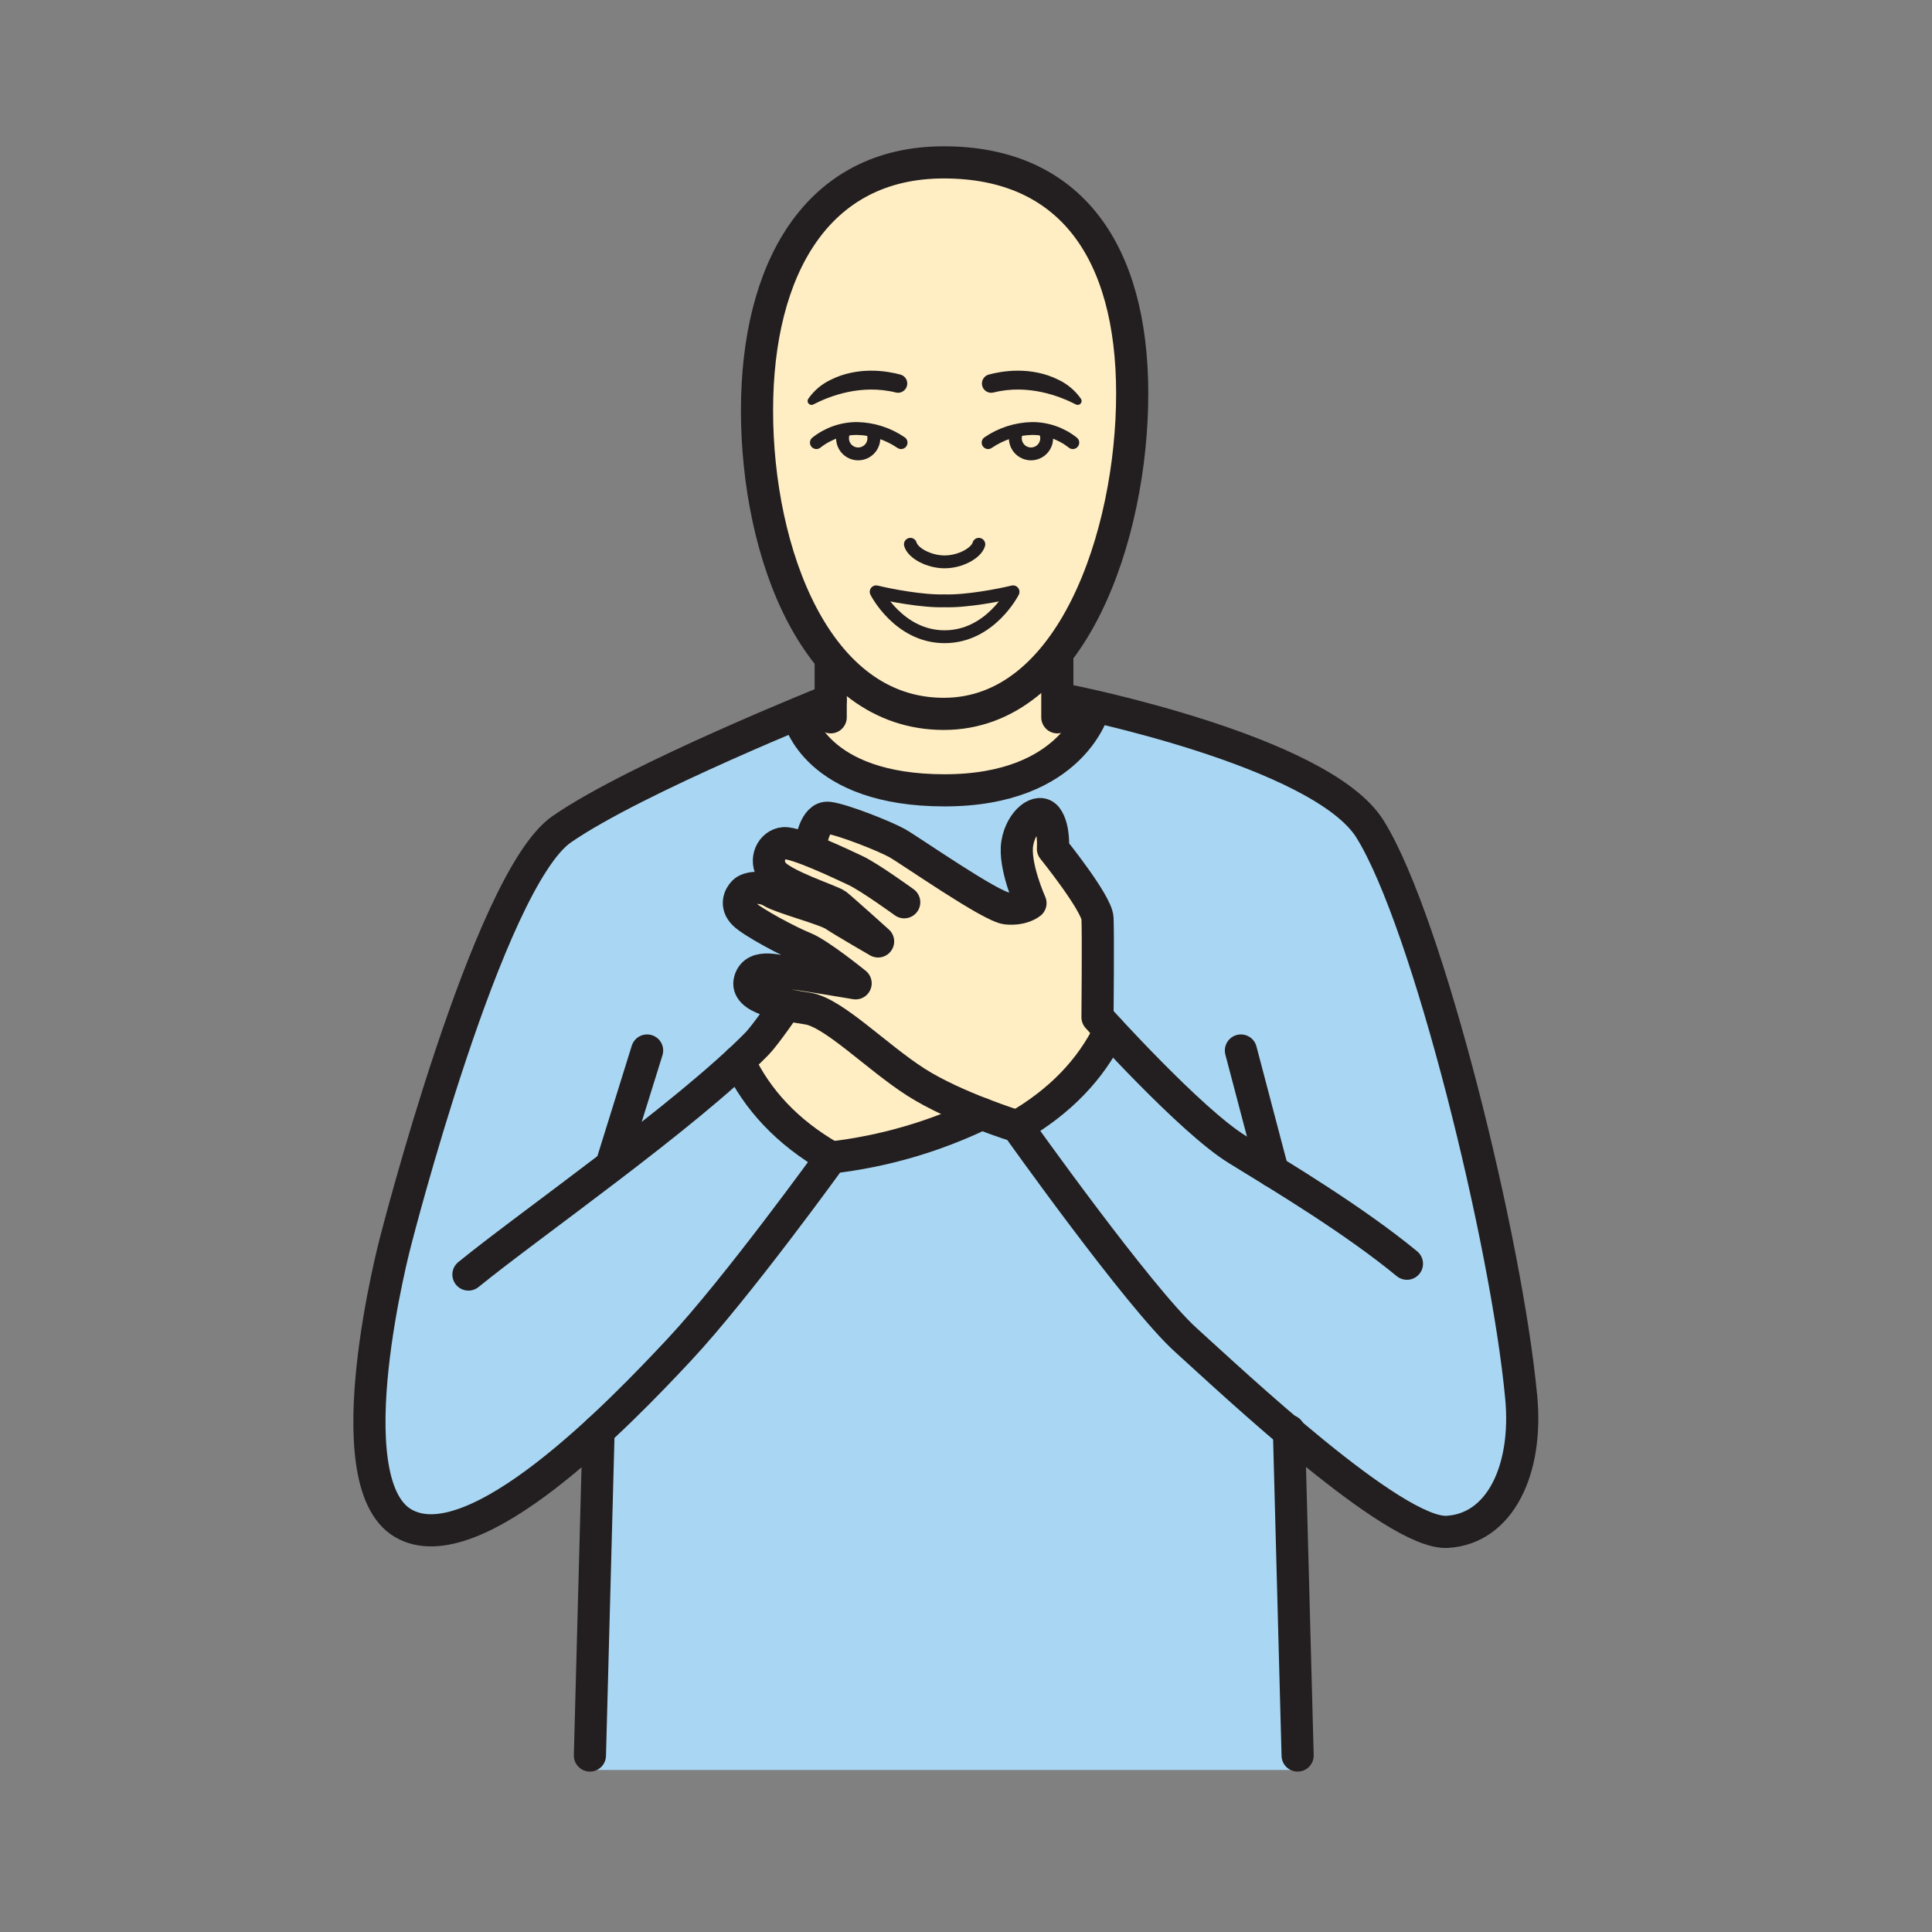
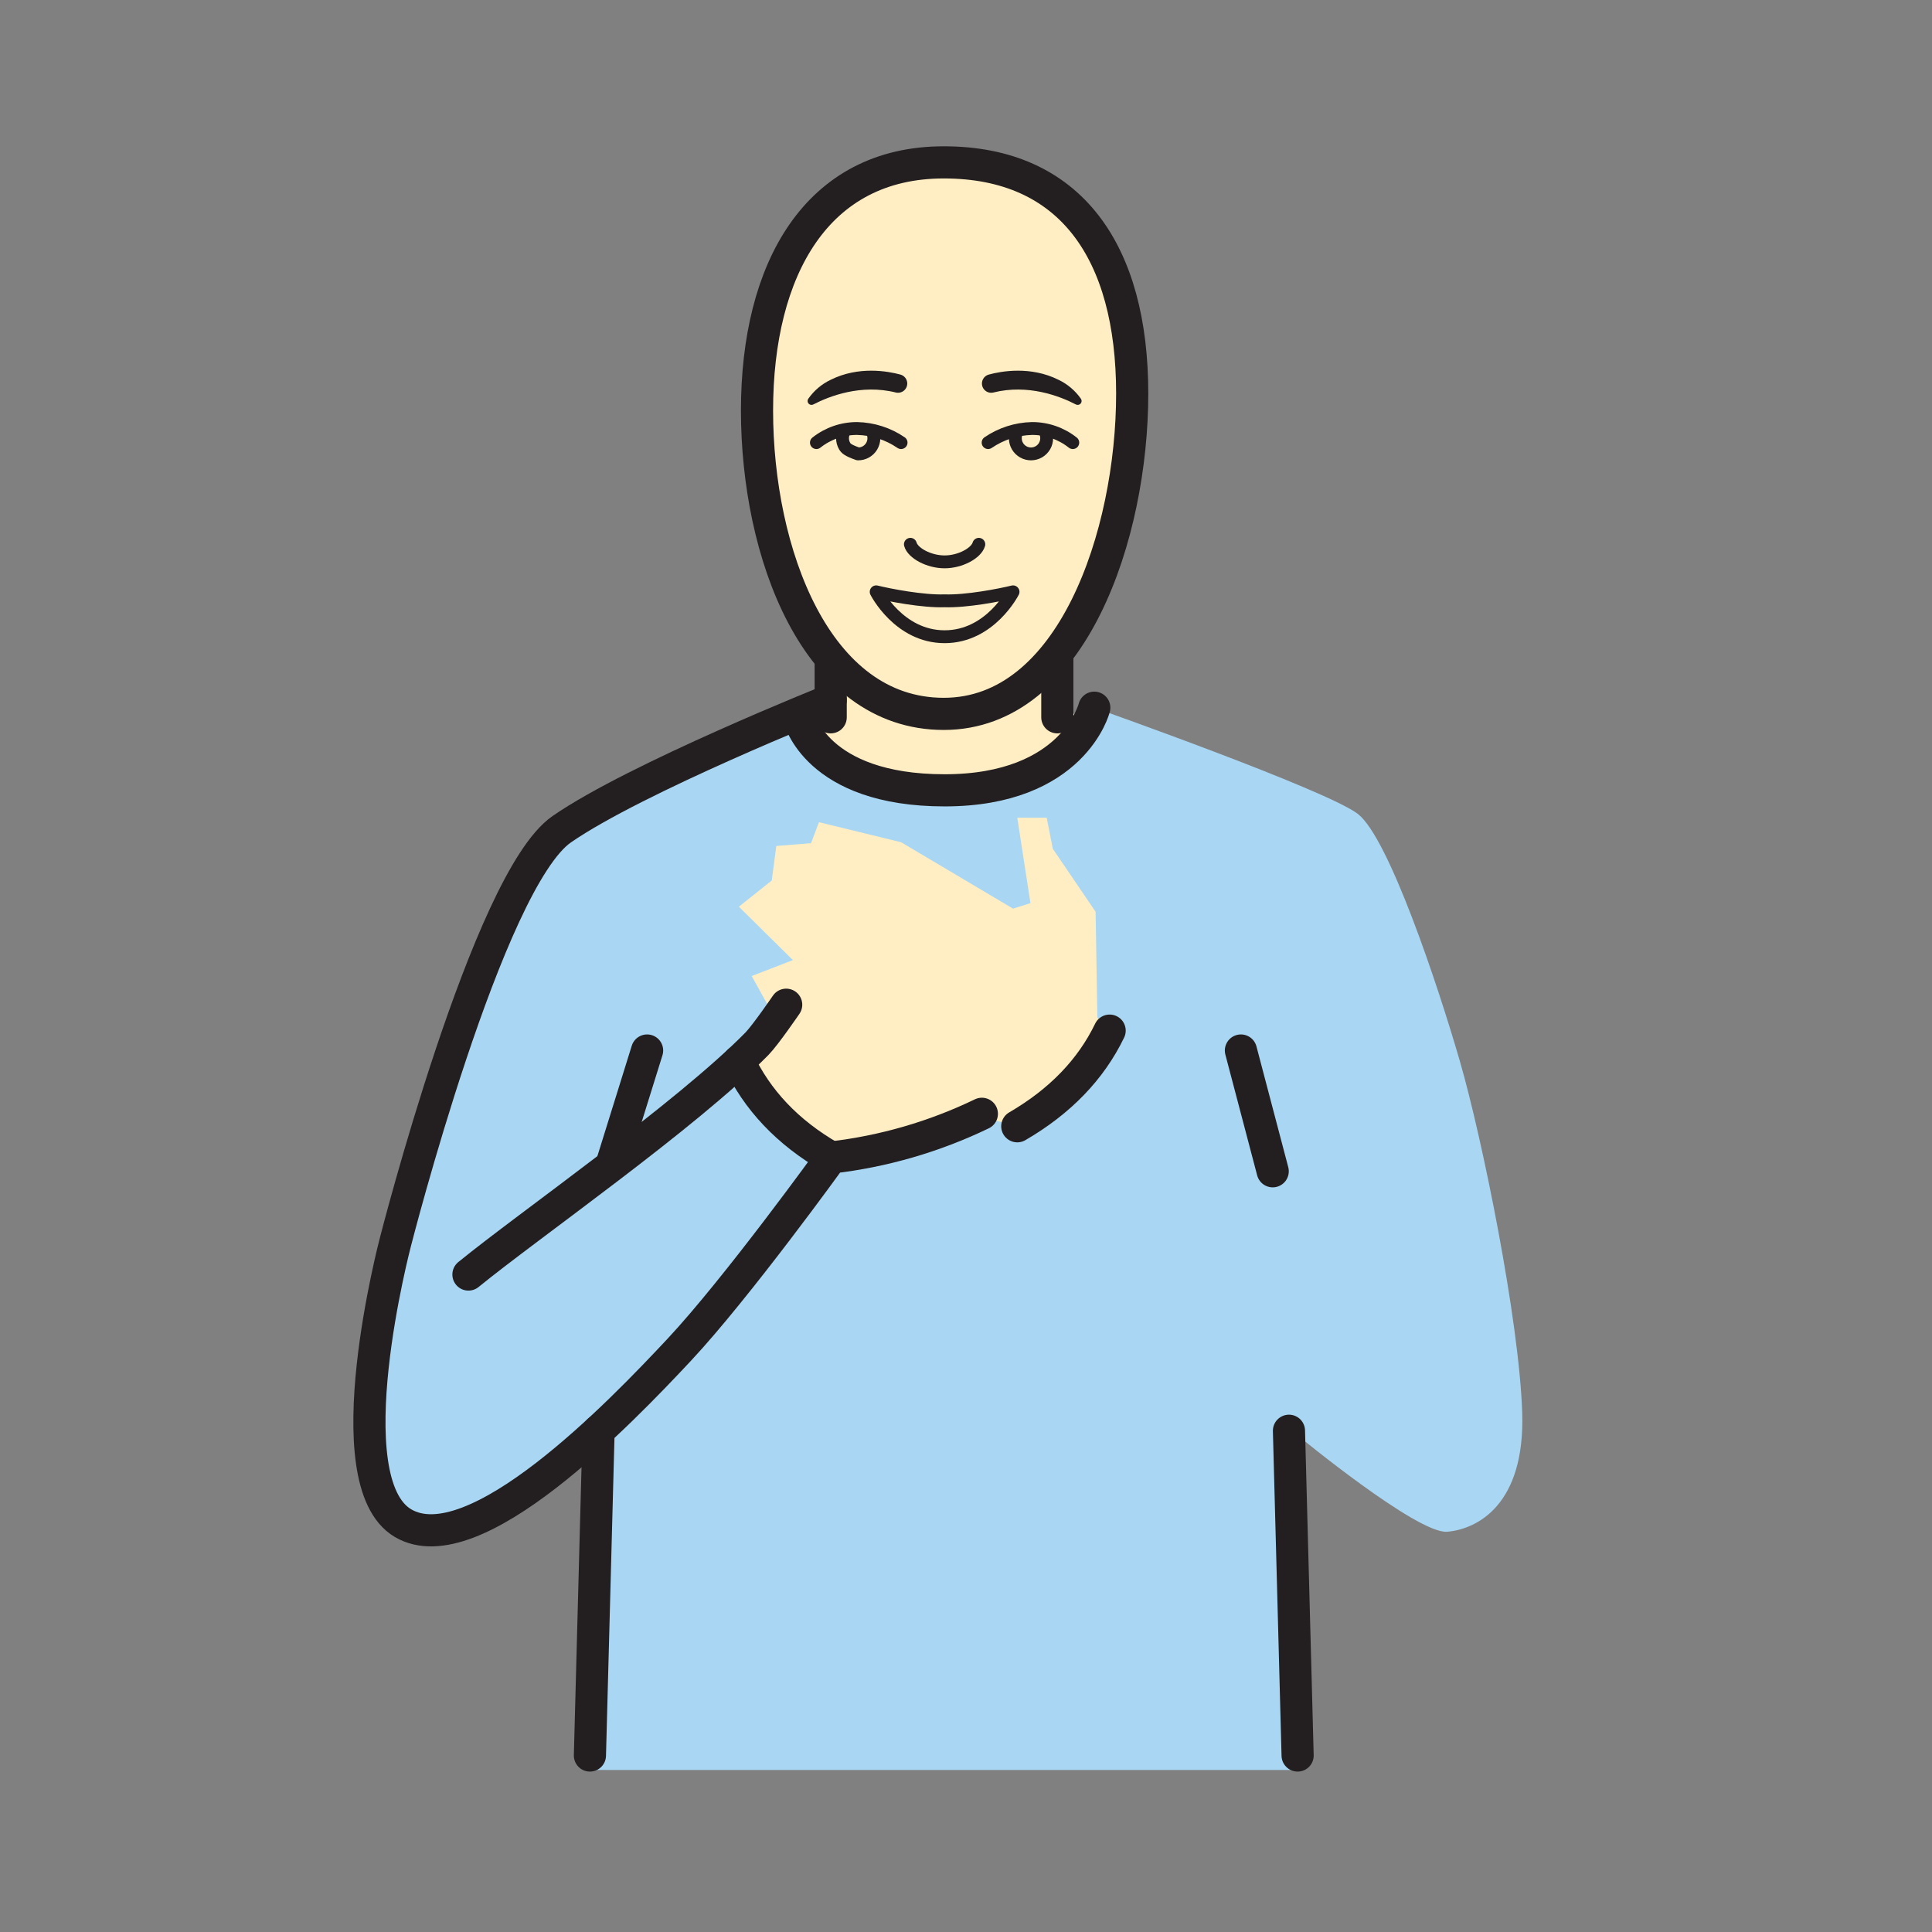
<svg xmlns="http://www.w3.org/2000/svg" width="1024" height="1024" viewBox="0 0 1024 1024" fill="none">
  <rect x="0" y="0" width="1024" height="1024" fill="#808080" stroke="none" />
  <g id="social/thank_you">
    <g id="thank you">
      <path id="Vector" d="M417.937 380.187C417.937 380.187 322.713 431.388 295.86 440.865C268.032 450.691 185.439 720.854 196.277 766.359C208.86 819.053 234.183 809.781 247.128 807.301C260.073 804.82 317.162 762.482 317.162 762.482L312.694 938.108H687.788V760.808C687.788 760.808 751.307 813.189 767.057 811.852C782.808 810.516 808.42 797.703 806.794 748.586C805.169 699.469 785.637 603.498 773.801 562.58C761.964 521.663 736.062 444.2 719.782 431.472C703.502 418.744 579.992 375.094 579.992 375.094C579.992 375.094 573.044 418.889 500.663 418.889C428.281 418.889 417.937 380.187 417.937 380.187Z" fill="#A9D7F3" />
      <path id="Vector_2" d="M389.675 564.266L436.276 617.237L518.784 591.541L539.182 596.959L587.746 550.635L581.629 539.16L580.69 483.263L558.003 449.86L554.776 433.411H539.182L546.167 478.687L536.919 481.589L477.59 446.392L434.084 435.783L429.869 446.886L411.47 448.391L409.05 466.682L391.626 480.566L420.26 508.863L398.429 517.317L411.181 540.4L389.675 564.266Z" fill="#FFEEC3" />
      <path id="Vector_3" d="M440.287 354.021V378.189L428.245 383.655C428.245 383.655 438.95 415.686 501.698 415.686C564.447 415.686 569.757 378.417 569.757 378.417L560.401 376.72V348.819L440.287 354.021Z" fill="#FFEEC3" />
-       <path id="Vector_4" d="M429.882 446.886C429.882 446.886 431.881 432.64 439.094 433.447C446.306 434.254 468.728 443.08 475.531 446.886C482.335 450.691 525.191 480.698 533.596 481.493C542.001 482.288 546.179 478.687 546.179 478.687C546.179 478.687 537.196 458.734 539.195 446.886C541.194 435.037 550.755 427.776 554.849 433.411C558.943 439.046 558.076 449.86 558.076 449.86C558.076 449.86 581.304 478.687 581.701 486.707C582.099 494.727 581.701 539.16 581.701 539.16C581.701 539.16 630.963 594.021 655.781 609.23C680.599 624.438 717.747 646.811 745.707 669.798" stroke="#231F20" stroke-width="17.039" stroke-linecap="round" stroke-linejoin="round" />
      <path id="Vector_5" d="M248.283 675.53C280.434 649.316 363.677 591.384 401.211 553.188C405.726 548.576 416.696 532.525 416.696 532.525" stroke="#231F20" stroke-width="17.039" stroke-linecap="round" stroke-linejoin="round" />
      <path id="Vector_6" d="M520.409 590.336C495.273 602.472 468.278 610.304 440.55 613.504C440.55 613.504 390.891 682.382 359.932 715.484C328.973 748.586 251.281 829.469 213.639 807.313C175.997 785.156 209.629 658.082 209.629 658.082C209.629 658.082 258.482 466.706 297.725 439.516C336.969 412.326 440.285 371.048 440.285 371.048" stroke="#231F20" stroke-width="17.039" stroke-linecap="round" stroke-linejoin="round" />
      <path id="Vector_7" d="M317.258 758.328L312.67 930.461" stroke="#231F20" stroke-width="17.039" stroke-linecap="round" stroke-linejoin="round" />
      <path id="Vector_8" d="M683.176 758.328L687.764 930.461" stroke="#231F20" stroke-width="17.039" stroke-linecap="round" stroke-linejoin="round" />
-       <path id="Vector_9" d="M565.748 371.205C565.748 371.205 700.192 397.624 726.19 439.516C756.896 488.887 798.632 658.504 806.278 740.639C809.89 778.979 795.067 810.311 767.035 811.913C739.002 813.514 653.314 732.631 628.485 710.198C603.655 687.764 539.185 597.007 539.185 597.007C539.185 597.007 506.227 586.868 485.395 573.526C464.563 560.184 441.793 536.679 428.09 534.548C414.386 532.417 394.638 529.202 397.432 519.592C400.225 509.983 413.856 515.197 420.66 515.98C427.463 516.763 453.497 521.182 453.497 521.182C453.497 521.182 434.231 505.528 426.271 502.361C418.312 499.194 398.636 488.754 394.229 484.299C389.822 479.843 391.82 475.087 394.229 472.691C396.637 470.294 403.862 469.488 409.052 472.691C414.242 475.894 437.349 481.89 442.154 485.105C446.959 488.321 465.406 498.977 465.406 498.977C465.406 498.977 446.14 481.625 443.394 479.494C440.649 477.363 414.386 469.078 409.582 462.407C404.777 455.736 409.052 447.44 415.458 446.91C421.864 446.38 445.887 457.868 453.365 461.36C460.842 464.852 479.254 478.218 479.254 478.218" stroke="#231F20" stroke-width="17.039" stroke-linecap="round" stroke-linejoin="round" />
      <path id="Vector_10" d="M440.287 348.819V380.188" stroke="#231F20" stroke-width="17.039" stroke-linecap="round" stroke-linejoin="round" />
      <path id="Vector_11" d="M560.401 348.819V380.188" stroke="#231F20" stroke-width="17.039" stroke-linecap="round" stroke-linejoin="round" />
      <path id="Vector_12" d="M579.993 375.094C579.993 375.094 569.072 418.889 500.664 418.889C432.256 418.889 423.405 380.187 423.405 380.187" stroke="#231F20" stroke-width="17.039" stroke-linecap="round" stroke-linejoin="round" />
      <path id="Vector_13" d="M324.159 617.237L342.98 556.789" stroke="#231F20" stroke-width="17.039" stroke-linecap="round" stroke-linejoin="round" />
      <path id="Vector_14" d="M674.565 620.801L657.707 556.789" stroke="#231F20" stroke-width="17.039" stroke-linecap="round" stroke-linejoin="round" />
      <path id="Vector_15" d="M391.627 562.472C401.26 582.666 416.914 599.957 440.552 613.504" stroke="#231F20" stroke-width="17.039" stroke-linecap="round" stroke-linejoin="round" />
      <path id="Vector_16" d="M539.183 596.947C561.845 583.774 578.161 566.876 588.132 546.252" stroke="#231F20" stroke-width="17.039" stroke-linecap="round" stroke-linejoin="round" />
      <path id="Vector_17" d="M600.21 208.319C600.21 283.241 568.312 378.104 500.35 378.104C432.387 378.104 401.356 292.26 401.356 217.35C401.356 142.439 433.002 85.88 500.35 85.88C567.698 85.88 600.21 133.432 600.21 208.319Z" fill="#FFEEC3" />
      <path id="Vector_18" d="M600.09 208.583C600.09 283.506 568.18 378.369 500.218 378.369C432.255 378.369 401.236 292.525 401.236 217.602C401.236 142.68 432.869 86.061 500.218 86.061C567.566 86.061 600.09 133.661 600.09 208.583Z" stroke="#231F20" stroke-width="17.039" stroke-miterlimit="10" />
      <path id="Vector_19" d="M431.147 214.339C439.576 209.968 456.434 203.43 474.834 208.042C475.582 208.22 476.362 208.219 477.11 208.039C477.858 207.859 478.554 207.506 479.14 207.008C479.726 206.509 480.187 205.88 480.485 205.171C480.783 204.461 480.909 203.692 480.854 202.924C480.783 201.907 480.396 200.938 479.749 200.15C479.102 199.363 478.226 198.796 477.242 198.529C470.571 196.723 455.049 193.905 440.226 201.323C435.493 203.586 431.424 207.032 428.414 211.329C428.141 211.716 428.008 212.185 428.037 212.657C428.066 213.13 428.256 213.579 428.574 213.929C428.892 214.28 429.321 214.512 429.789 214.586C430.256 214.661 430.735 214.574 431.147 214.339Z" fill="#231F20" />
      <path id="Vector_20" d="M477.59 234.593C470.722 229.893 462.634 227.295 454.313 227.115C446.473 227.085 438.855 229.722 432.711 234.593" stroke="#231F20" stroke-width="6.818" stroke-linecap="round" stroke-linejoin="round" />
-       <path id="Vector_21" d="M462.13 228.247C462.834 229.519 463.192 230.953 463.168 232.406C463.144 233.859 462.74 235.281 461.995 236.529C461.25 237.777 460.191 238.808 458.923 239.519C457.656 240.229 456.224 240.595 454.77 240.579C453.317 240.563 451.893 240.167 450.641 239.429C449.389 238.691 448.353 237.637 447.635 236.373C446.918 235.109 446.544 233.679 446.552 232.226C446.56 230.773 446.949 229.347 447.68 228.091" stroke="#231F20" stroke-width="6.818" stroke-linecap="round" stroke-linejoin="round" />
+       <path id="Vector_21" d="M462.13 228.247C462.834 229.519 463.192 230.953 463.168 232.406C463.144 233.859 462.74 235.281 461.995 236.529C461.25 237.777 460.191 238.808 458.923 239.519C457.656 240.229 456.224 240.595 454.77 240.579C449.389 238.691 448.353 237.637 447.635 236.373C446.918 235.109 446.544 233.679 446.552 232.226C446.56 230.773 446.949 229.347 447.68 228.091" stroke="#231F20" stroke-width="6.818" stroke-linecap="round" stroke-linejoin="round" />
      <path id="Vector_22" d="M500.663 337.476C524.902 337.476 536.932 313.682 536.932 313.682C529.887 315.404 512.174 318.848 500.663 318.439C489.139 318.848 471.426 315.404 464.394 313.682C464.394 313.682 476.411 337.476 500.663 337.476Z" stroke="#231F20" stroke-width="6.818" stroke-linecap="round" stroke-linejoin="round" />
      <path id="Vector_23" d="M570.165 214.339C561.736 209.968 544.938 203.43 526.479 208.042C525.73 208.22 524.95 208.219 524.202 208.039C523.454 207.859 522.758 207.506 522.172 207.008C521.586 206.509 521.125 205.88 520.827 205.171C520.53 204.461 520.403 203.692 520.458 202.924C520.53 201.907 520.916 200.938 521.563 200.15C522.21 199.363 523.087 198.796 524.07 198.529C530.741 196.723 546.263 193.905 561.086 201.323C565.819 203.586 569.888 207.032 572.899 211.329C573.171 211.716 573.304 212.185 573.275 212.657C573.246 213.13 573.056 213.579 572.738 213.929C572.42 214.28 571.991 214.512 571.524 214.586C571.056 214.661 570.577 214.574 570.165 214.339Z" fill="#231F20" />
      <path id="Vector_24" d="M523.722 234.593C530.589 229.893 538.678 227.295 546.998 227.115C554.839 227.085 562.456 229.722 568.6 234.593" stroke="#231F20" stroke-width="6.818" stroke-linecap="round" stroke-linejoin="round" />
      <path id="Vector_25" d="M539.183 228.247C538.479 229.519 538.121 230.953 538.145 232.406C538.168 233.859 538.573 235.281 539.317 236.529C540.062 237.777 541.121 238.808 542.389 239.519C543.657 240.229 545.089 240.595 546.542 240.579C547.996 240.563 549.419 240.167 550.671 239.429C551.923 238.691 552.96 237.637 553.677 236.373C554.395 235.109 554.769 233.679 554.761 232.226C554.753 230.773 554.364 229.347 553.633 228.091" stroke="#231F20" stroke-width="6.818" stroke-linecap="round" stroke-linejoin="round" />
      <path id="Vector_26" d="M518.797 288.491C517.461 293.139 509.056 297.799 500.663 297.799C492.27 297.799 483.805 293.139 482.528 288.491" stroke="#231F20" stroke-width="6.818" stroke-linecap="round" stroke-linejoin="round" />
    </g>
  </g>
</svg>